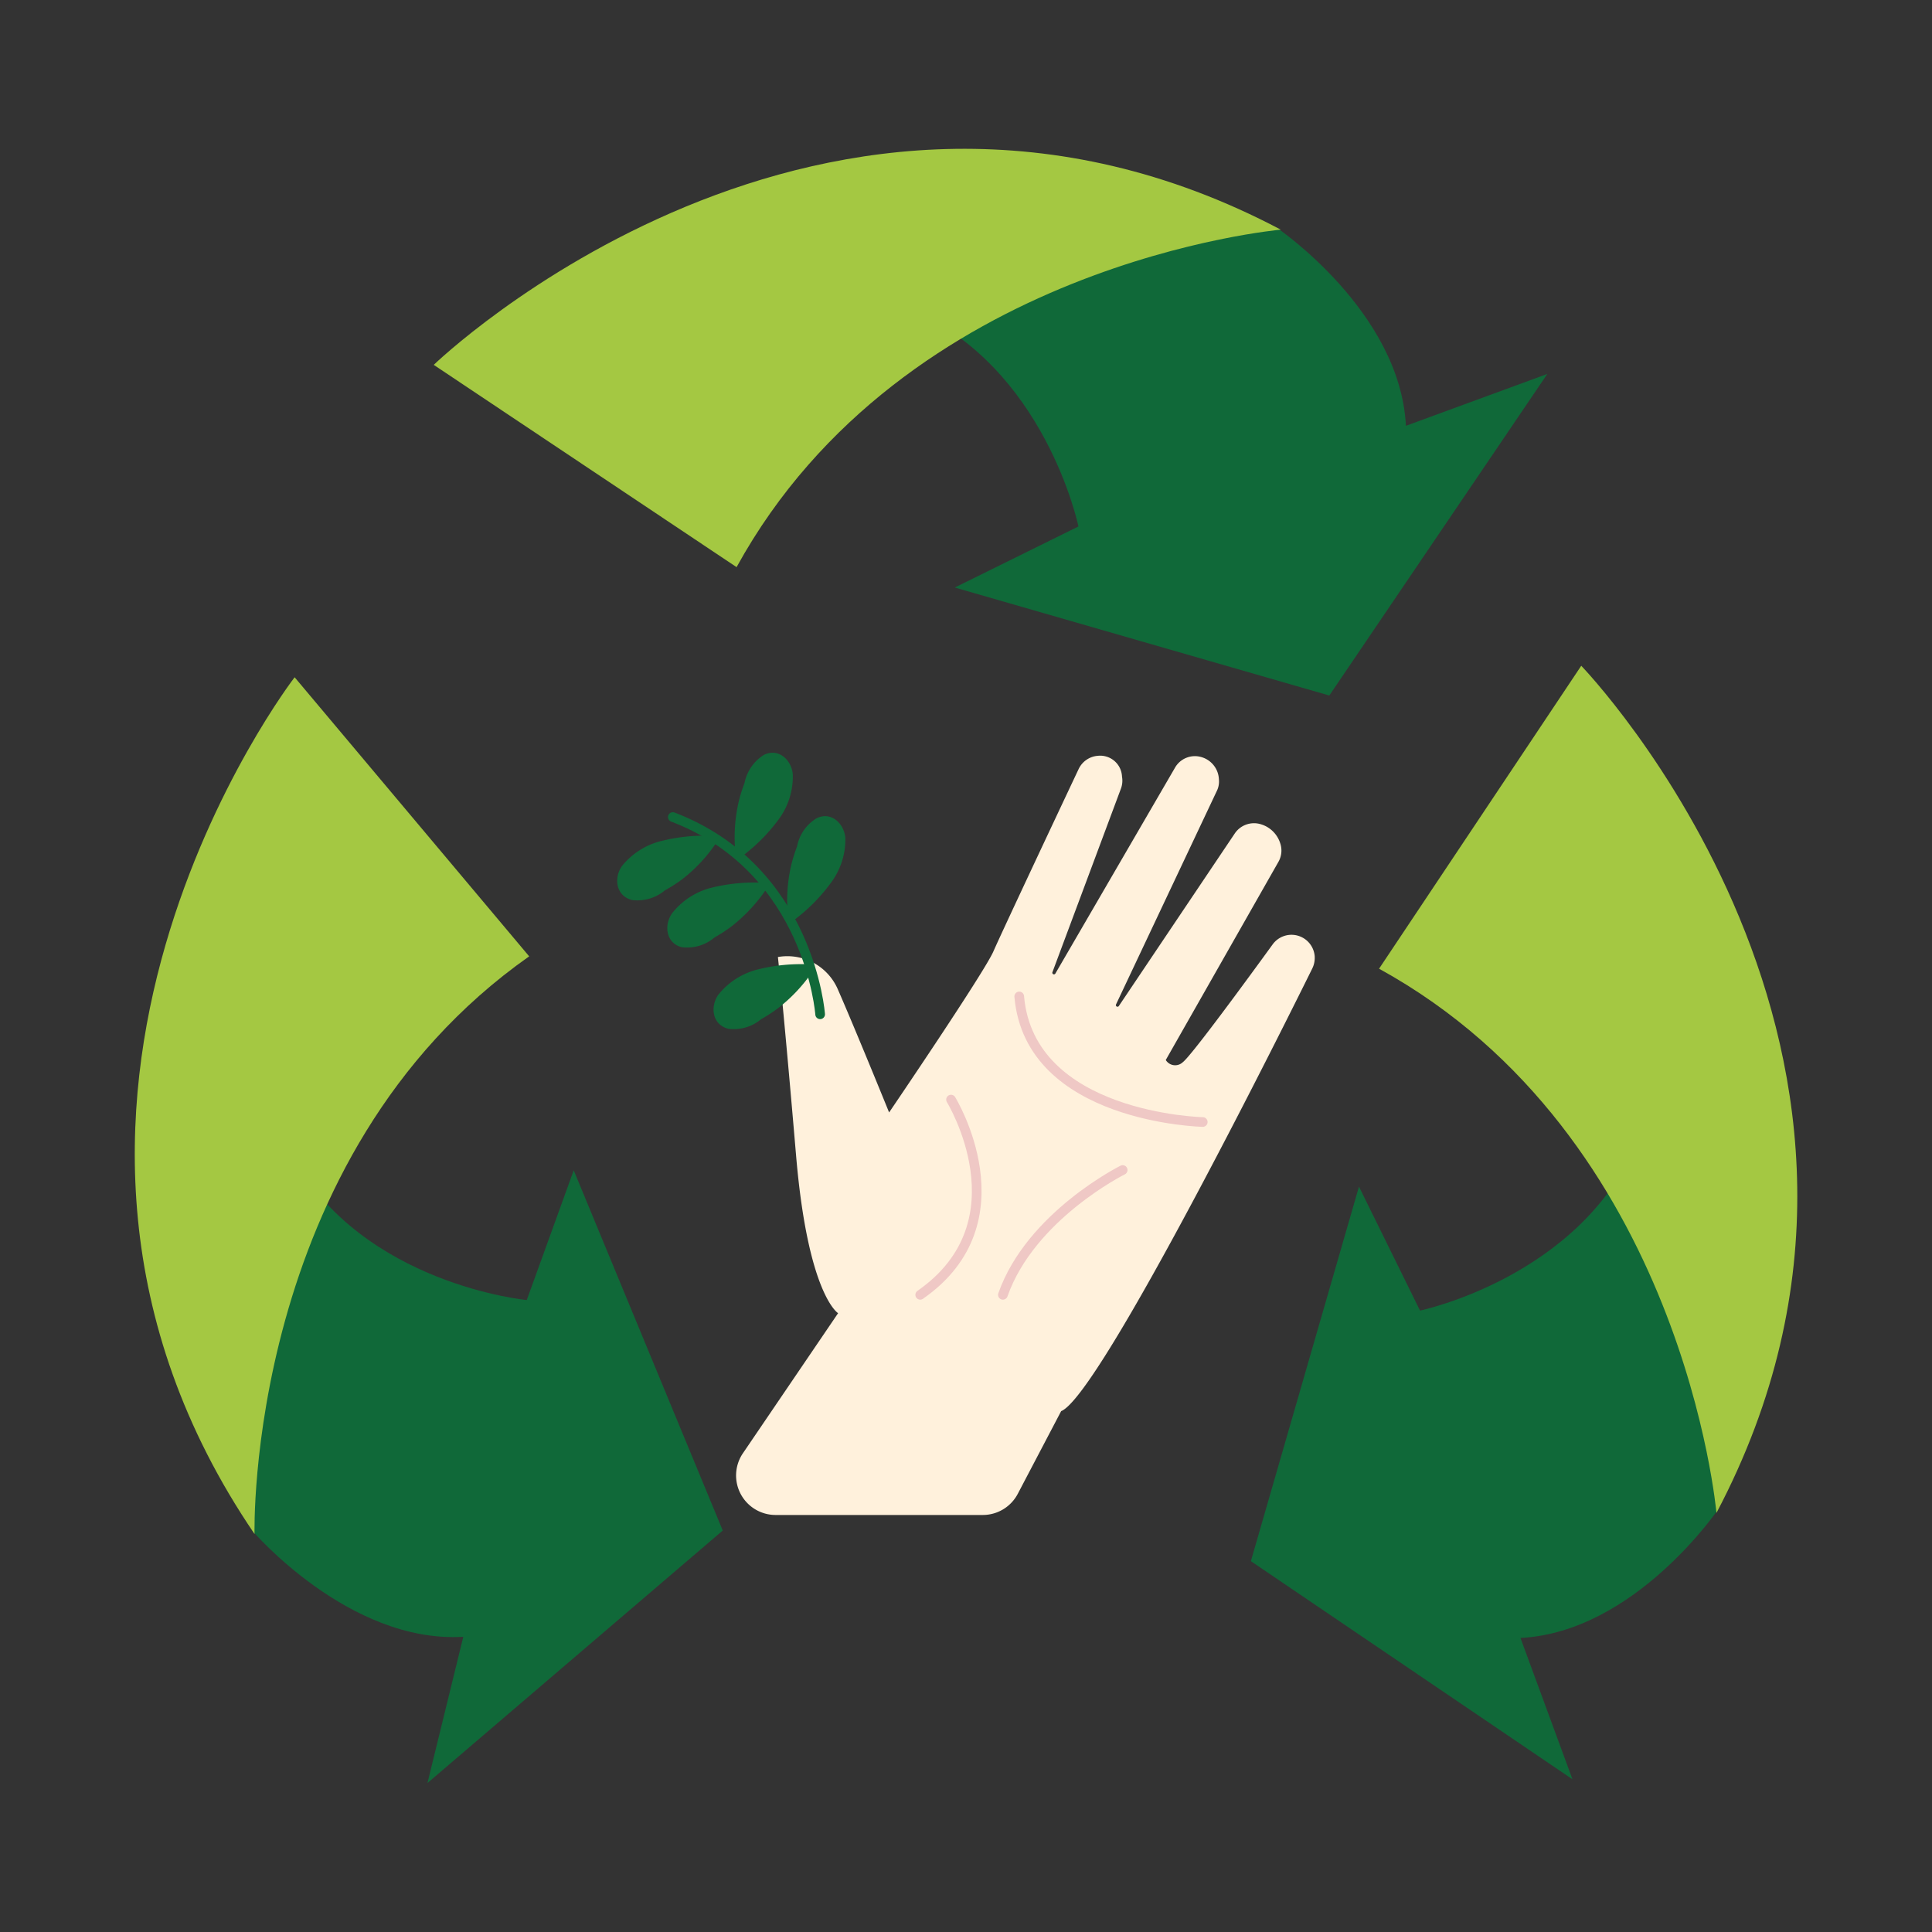
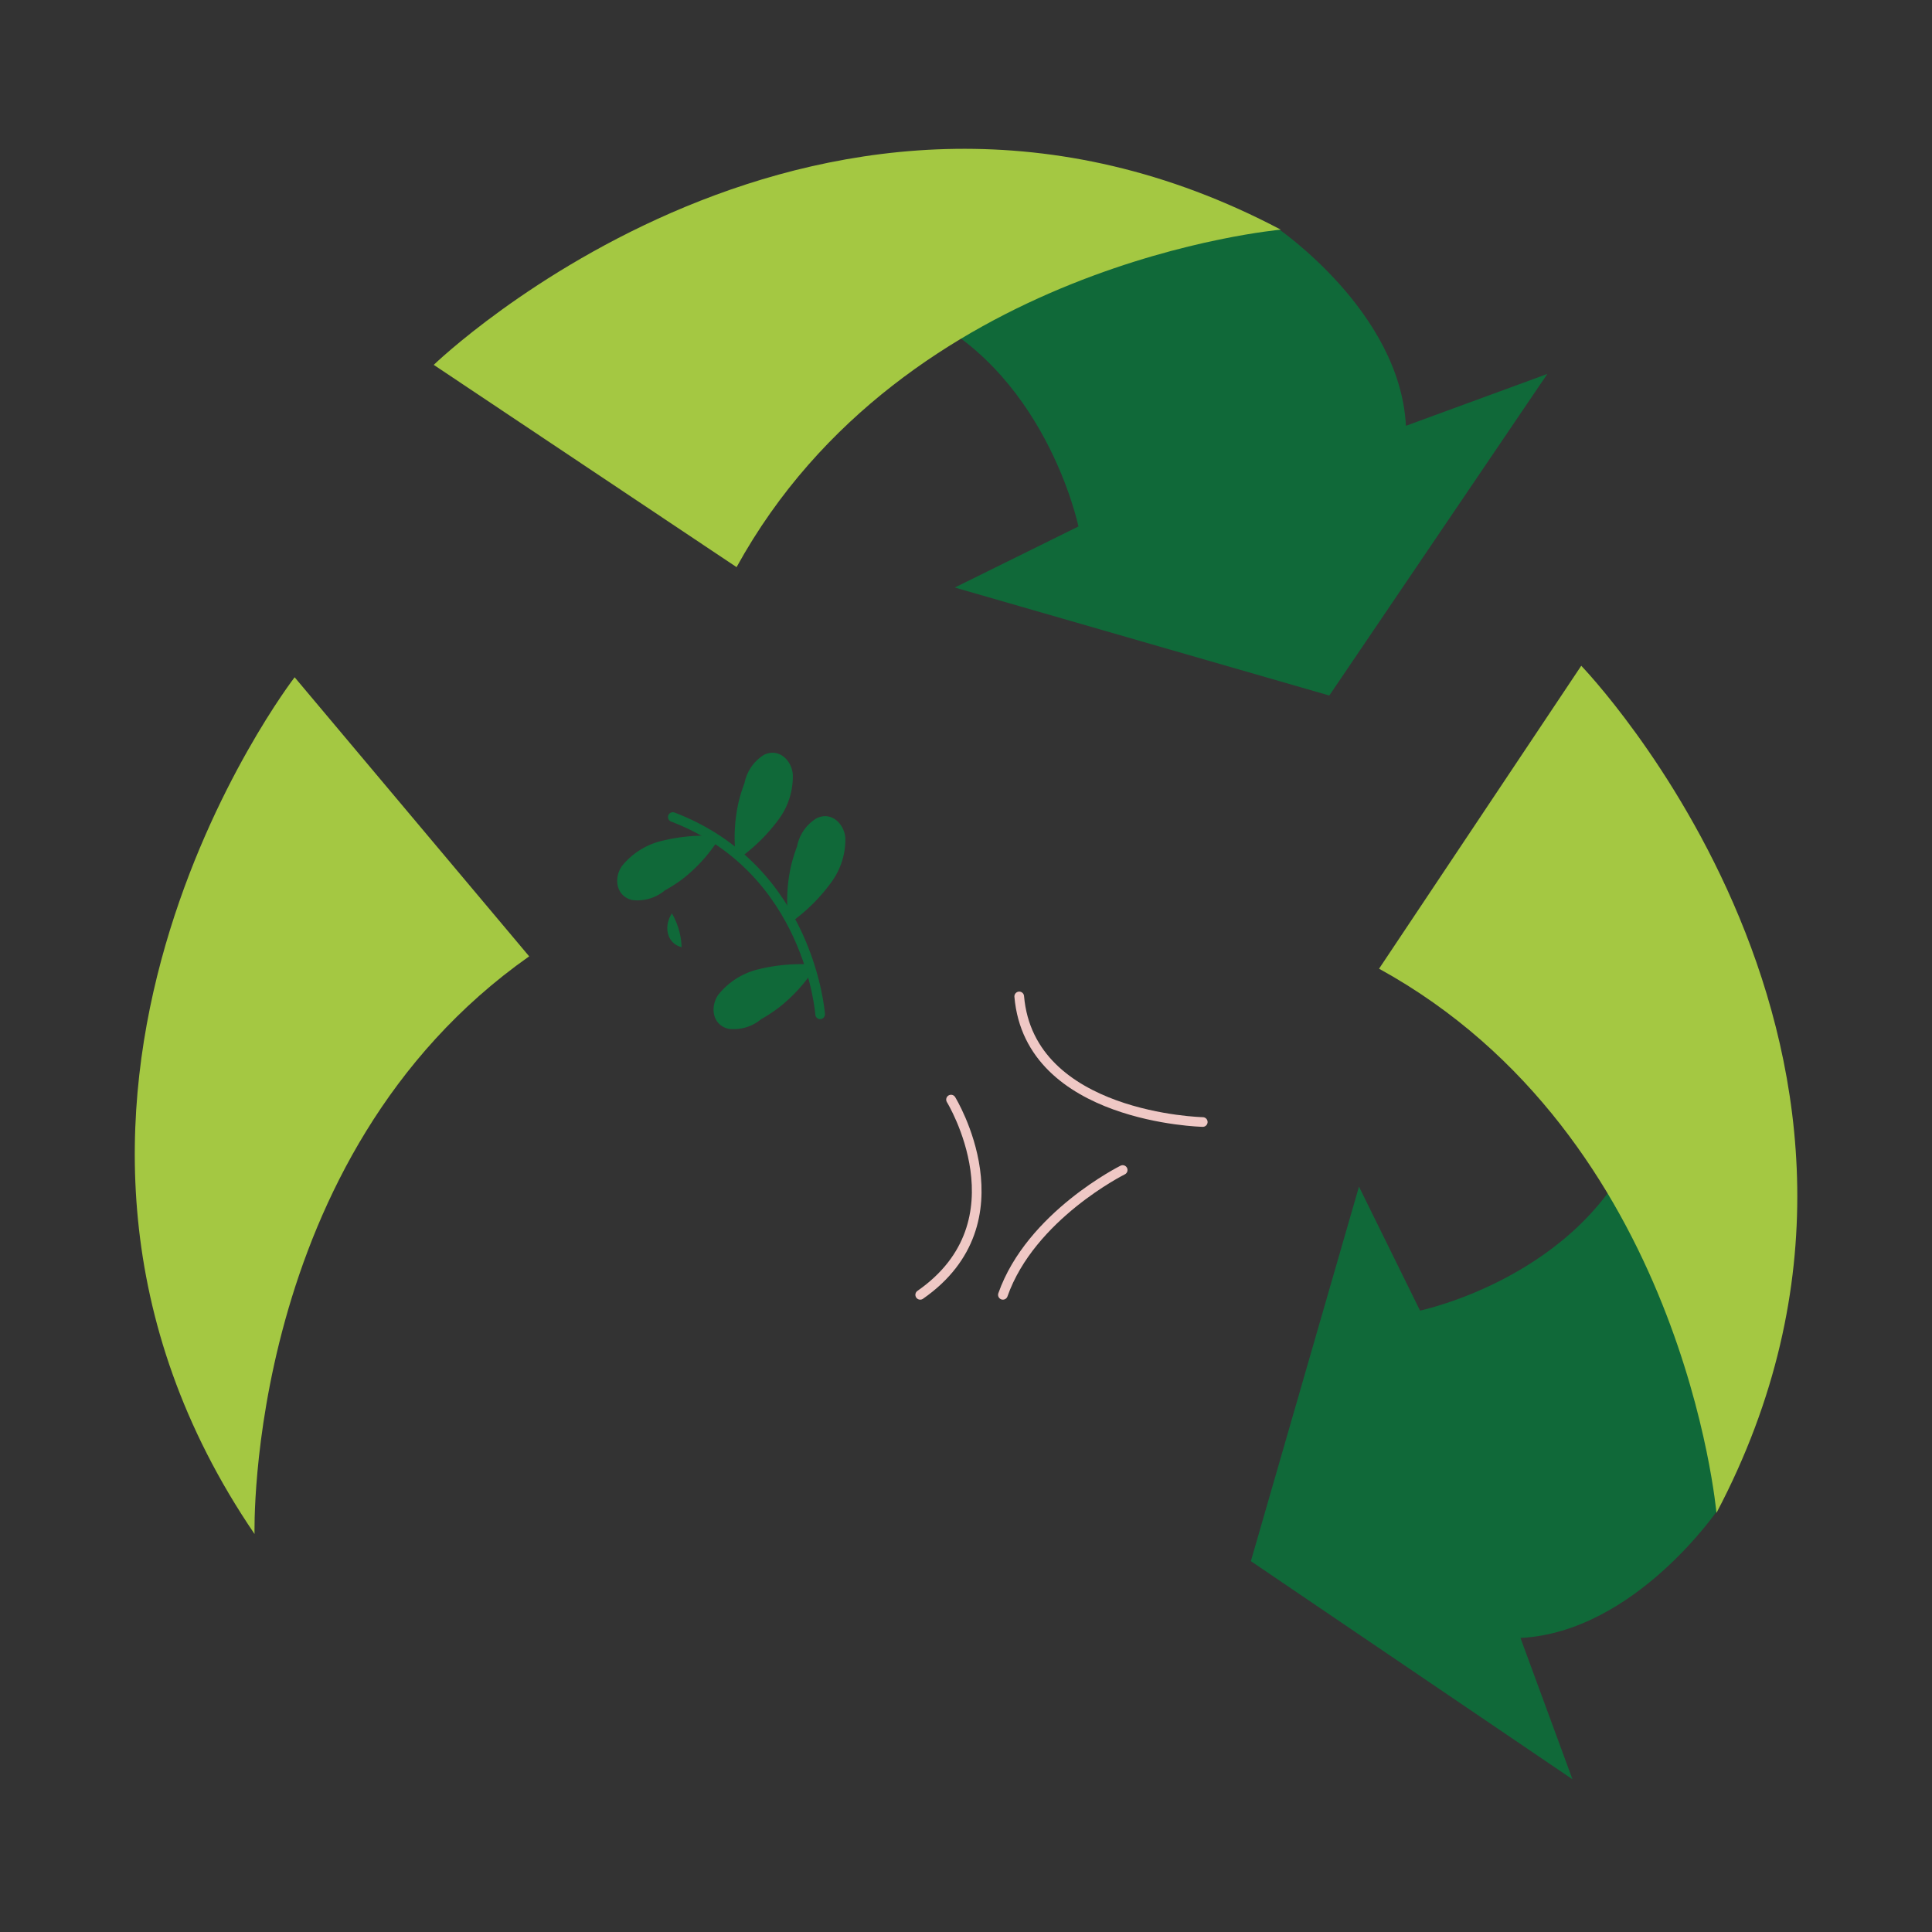
<svg xmlns="http://www.w3.org/2000/svg" viewBox="0 0 200 200">
  <rect x="0" y="0" width="200" height="200" fill="#333333" stroke="none" />
  <defs>
    <style>.cls-1{fill:#106939;}.cls-2{fill:#a4c842;}.cls-3{fill:#fff1dc;}.cls-4,.cls-5{fill:none;stroke-linecap:round;stroke-linejoin:round;}.cls-4{stroke:#106939;}.cls-5{stroke:#efc8c5;}</style>
  </defs>
  <g id="Illustration">
-     <path class="cls-1" d="M54.53,134.58S37.68,133,30.25,119.73c0,0-7.29,18-4.15,38.71,0,0,10,11.71,21.86,11l-3.71,15.14,30.57-26.14L59.39,121.15Z" />
    <path class="cls-2" d="M54.78,99,30.5,70.11s-34.29,44.41-4.15,88.69C26.35,158.8,25.32,119.73,54.78,99Z" />
    <path class="cls-1" d="M111.64,54.5S108.21,37.92,94.18,32c0,0,17.08-9.24,38-8.42,0,0,12.76,8.64,13.36,20.5l14.64-5.37L137.61,72,98.84,60.82Z" />
    <path class="cls-2" d="M76.25,58.71,44.9,37.77s40.32-39,87.68-14C132.58,23.8,93.63,27.11,76.25,58.71Z" />
    <path class="cls-1" d="M147,135.67s16.58-3.44,22.48-17.47c0,0,9.24,17.08,8.42,38,0,0-8.63,12.75-20.5,13.36l5.38,14.63-33.29-22.58,11.19-38.77Z" />
    <path class="cls-2" d="M142.76,100.28l20.93-31.36s39,40.32,14,87.69C177.66,156.61,174.35,117.65,142.76,100.28Z" />
-     <path class="cls-3" d="M86.76,135.94s-3.12-1.88-4.35-16.32-1.88-20.55-1.88-20.55a5.69,5.69,0,0,1,6.23,3.41c1.87,4.28,5.28,12.68,5.28,12.68s9.86-14.5,10.8-16.68c.81-1.86,7.06-15.14,8.82-18.87a2.4,2.4,0,0,1,2-1.37,2.26,2.26,0,0,1,2.49,2.16,2.36,2.36,0,0,1-.12,1.26l-7.09,19a.17.17,0,0,0,.3.14l12.39-21.32a2.37,2.37,0,0,1,2.65-1.13,2.5,2.5,0,0,1,1.9,2.32,2.21,2.21,0,0,1-.23,1.24L115.52,104a.17.17,0,0,0,.29.16l12-17.86a2.4,2.4,0,0,1,2.62-1,3,3,0,0,1,2.1,2,2.36,2.36,0,0,1-.2,1.94l-11.65,20.49a1.14,1.14,0,0,0,1.76.23c.88-.65,6.86-8.83,9.3-12.19a2.41,2.41,0,0,1,4.36,1.26v.22a2.49,2.49,0,0,1-.25,1c-2.26,4.58-21.94,44.23-26,45.83l-4.49,8.56a4.09,4.09,0,0,1-3.63,2.19H80.29a4.09,4.09,0,0,1-3.39-6.38Z" />
    <path class="cls-4" d="M84.9,105s-1.06-15-15.25-20.42" />
    <path class="cls-1" d="M82.07,80.15c-.14-1.52-1.51-2.75-3-2a4.45,4.45,0,0,0-2,2.92,15.27,15.27,0,0,0-.64,2.09,16.69,16.69,0,0,0-.3,5.18.42.42,0,0,0,.7.29,18.36,18.36,0,0,0,3.75-3.77A7.46,7.46,0,0,0,82.07,80.15Z" />
    <path class="cls-1" d="M87.51,86.72c-.15-1.52-1.51-2.76-3-2a4.36,4.36,0,0,0-2,2.91,15.71,15.71,0,0,0-.64,2.09,16.4,16.4,0,0,0-.3,5.18.42.42,0,0,0,.7.29A18.26,18.26,0,0,0,86,91.41,7.5,7.5,0,0,0,87.51,86.72Z" />
    <path class="cls-1" d="M64.37,89.67c-.86,1.26-.59,3.09,1.06,3.5a4.42,4.42,0,0,0,3.4-1A15.45,15.45,0,0,0,70.65,91a16.34,16.34,0,0,0,3.53-3.8.42.42,0,0,0-.35-.67,18.43,18.43,0,0,0-5.29.51A7.53,7.53,0,0,0,64.37,89.67Z" />
-     <path class="cls-1" d="M69.56,94.56c-.86,1.26-.59,3.08,1,3.49a4.36,4.36,0,0,0,3.4-1,16,16,0,0,0,1.83-1.2,17,17,0,0,0,3.53-3.8.42.42,0,0,0-.35-.67,18.43,18.43,0,0,0-5.29.51A7.48,7.48,0,0,0,69.56,94.56Z" />
+     <path class="cls-1" d="M69.56,94.56c-.86,1.26-.59,3.08,1,3.49A7.48,7.48,0,0,0,69.56,94.56Z" />
    <path class="cls-1" d="M74.34,103c-.85,1.27-.59,3.09,1.06,3.5a4.42,4.42,0,0,0,3.4-1,15.57,15.57,0,0,0,1.83-1.2,16.57,16.57,0,0,0,3.53-3.8.42.42,0,0,0-.36-.67,18.47,18.47,0,0,0-5.29.51A7.56,7.56,0,0,0,74.34,103Z" />
    <path class="cls-5" d="M124.51,116.15s-17.92-.39-19-13" />
    <path class="cls-5" d="M98.45,113.83s7.74,12.6-3.19,20.21" />
    <path class="cls-5" d="M116.22,121.12s-9.52,4.73-12.4,12.92" />
  </g>
</svg>